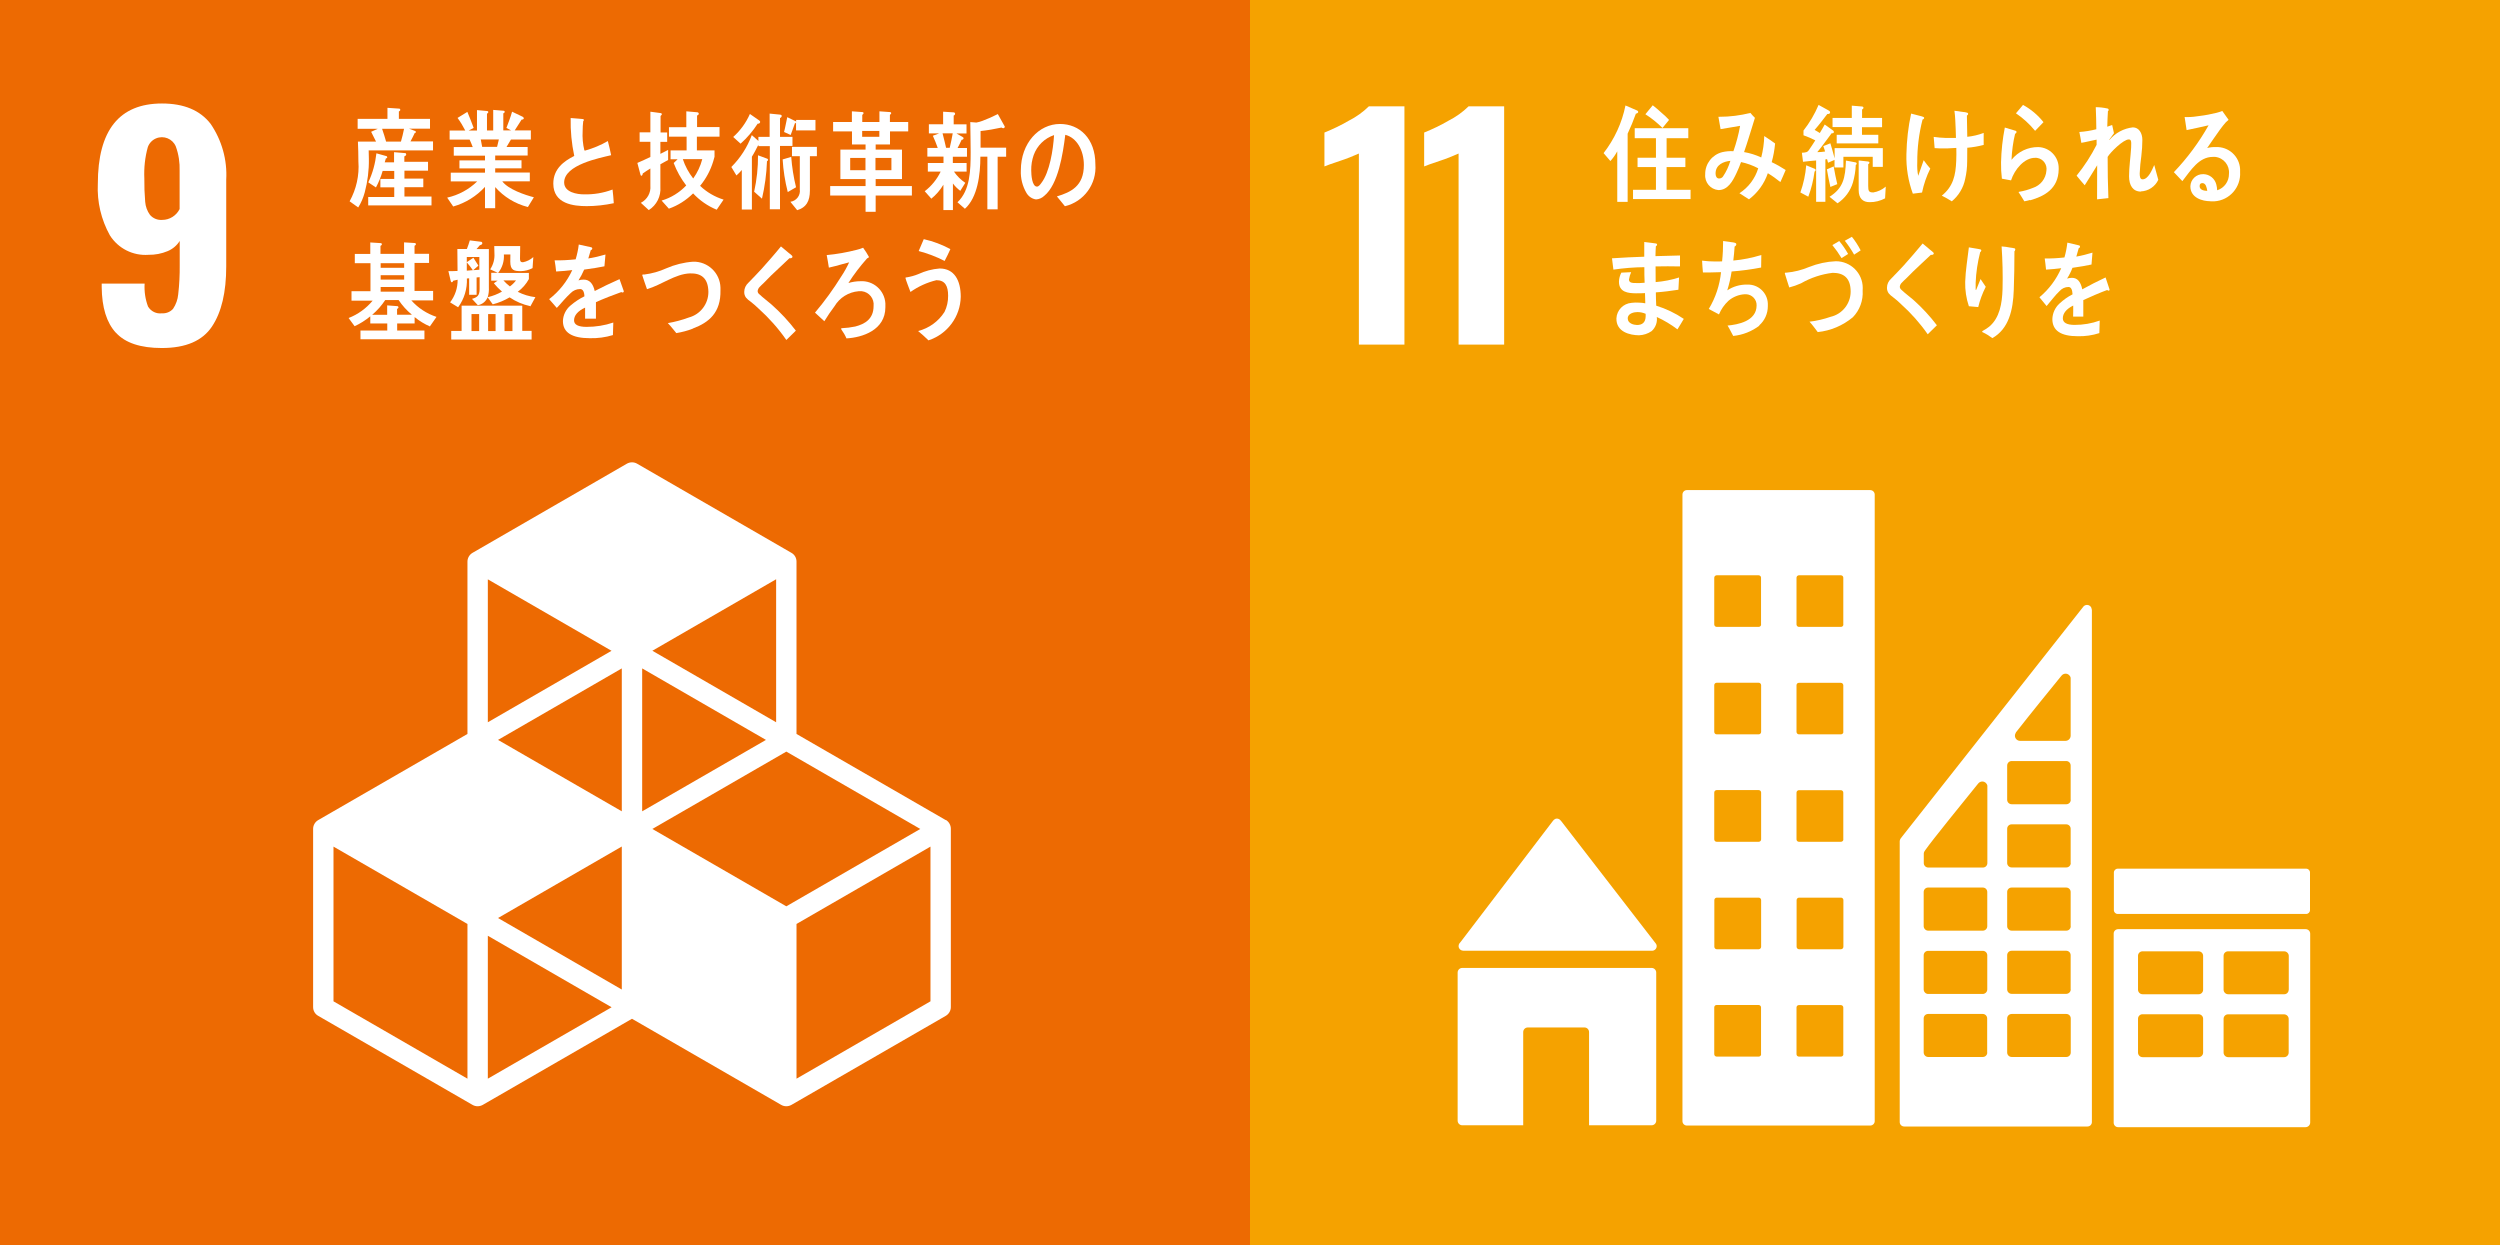
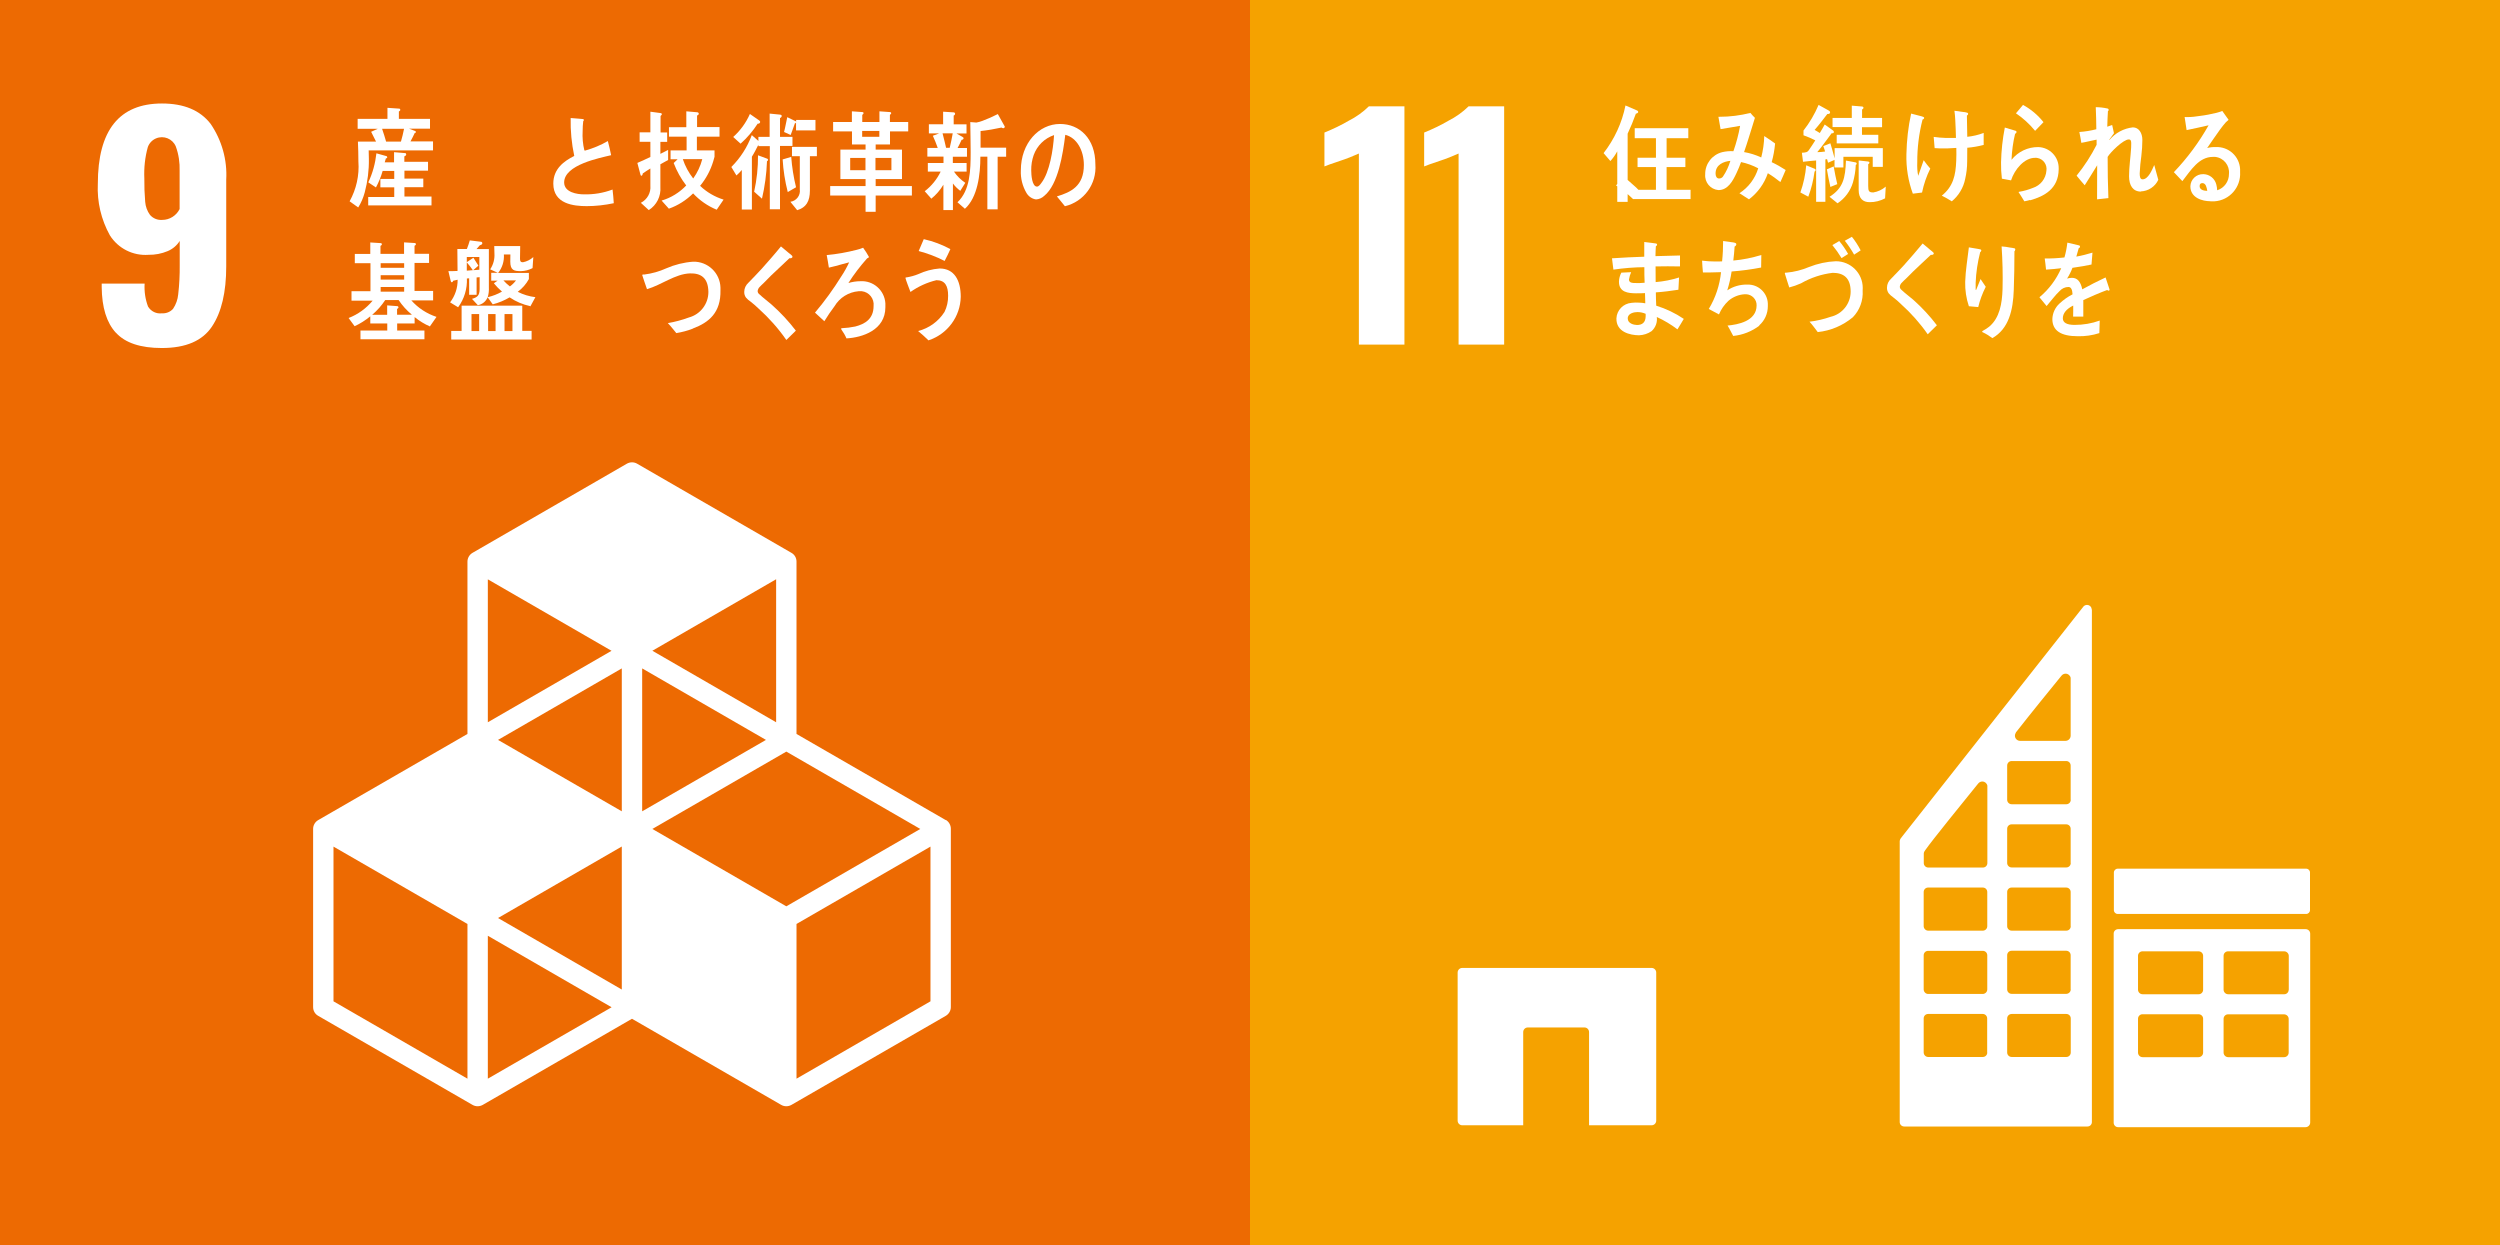
<svg xmlns="http://www.w3.org/2000/svg" id="_レイヤー_1" viewBox="0 0 265 132">
  <rect x="0" y="0" width="265" height="132" fill="#333333" stroke="none" />
  <g id="icon_sdgs02">
    <path id="_パス_449" d="M0-.25h132.5v132.5H0V-.25Z" fill="#ed6a02" />
    <path id="_パス_341" d="M12.29,35.28c-.99-1.07-1.49-2.69-1.51-4.85v-.37h4.55c-.05.83.07,1.66.36,2.43.31.52.89.8,1.48.72.44.03.87-.14,1.17-.47.31-.46.5-.99.55-1.54.12-1.03.17-2.07.16-3.1v-2.56c-.3.48-.75.86-1.28,1.08-.64.27-1.33.4-2.03.39-1.64.12-3.21-.67-4.09-2.06-.93-1.67-1.37-3.56-1.28-5.46,0-5.68,2.27-8.52,6.8-8.52,2.33,0,4.04.72,5.15,2.15,1.19,1.74,1.78,3.82,1.66,5.93v9.2c0,2.72-.5,4.85-1.51,6.36-1.01,1.52-2.78,2.28-5.32,2.28-2.25,0-3.87-.54-4.85-1.61ZM19.04,22.16v-4.03c.03-.89-.1-1.78-.41-2.62-.35-.81-1.28-1.18-2.09-.84-.4.17-.72.5-.87.92-.3,1.08-.42,2.2-.37,3.32-.01.83.02,1.66.09,2.48.04.5.21.98.51,1.39.32.37.8.57,1.3.53.78,0,1.49-.45,1.84-1.15h0Z" fill="#fff" />
    <path id="_パス_342" d="M100.25,86.93l-15.82-9.13v-18.27c0-.39-.2-.74-.54-.93l-16.36-9.45c-.33-.19-.74-.19-1.08,0l-16.36,9.45c-.33.19-.54.55-.54.93v18.27l-15.82,9.13c-.33.19-.54.55-.54.93v18.89c0,.39.2.74.54.93l16.36,9.44c.33.19.74.19,1.08,0l15.82-9.13,15.82,9.13c.33.19.74.19,1.08,0l16.36-9.44c.33-.19.54-.55.54-.93v-18.9c0-.38-.2-.74-.53-.94ZM65.91,104.89l-13.12-7.58,13.12-7.58v15.15ZM81.19,78.43l-13.12,7.57v-15.15l13.12,7.58ZM65.91,86l-13.12-7.57,13.12-7.58v15.15ZM69.15,87.87l14.2-8.2,14.2,8.2-14.2,8.2-14.2-8.2ZM82.27,76.56l-13.12-7.58,13.12-7.58v15.15ZM64.83,68.98l-13.12,7.58v-15.15l13.12,7.58ZM49.55,114.34l-14.2-8.2v-16.4l14.2,8.2v16.4ZM51.71,114.34v-15.15l13.12,7.58-13.12,7.57ZM98.63,106.14l-14.2,8.2v-16.4l14.2-8.2v16.4Z" fill="#fff" />
    <path id="_パス_343" d="M39.08,15.96c0,.3.02.59.02.88.02,1.2-.13,2.4-.44,3.56-.15.56-.38,1.1-.69,1.59l-.91-.65c.71-1.29,1.04-2.75.93-4.22,0-.7-.02-1.41-.05-2.11h1.92c-.17-.35-.34-.7-.52-1.04l.71-.32h-2.14v-1.05h3.16v-1.17l1.17.08c.09,0,.19,0,.19.14,0,.08-.09.15-.15.17v.78h3.3v1.04h-2.22l.63.24c.05.01.09.06.1.11,0,.07-.08.1-.13.11-.15.3-.28.6-.45.89h2.39v.95h-6.84ZM39.03,21.8v-.92h2.76v-1.02h-1.47v-.89h1.47v-.85h-1.23c-.17.61-.41,1.19-.71,1.75l-.81-.54c.46-.97.74-2.01.86-3.08l1.03.29c.06,0,.11.06.12.12,0,.09-.08.13-.15.14-.04.14-.08.28-.12.41h.99v-1.08l1.19.1c.06,0,.1.08.1.14,0,.11-.13.18-.2.2v.58h2.51v.94h-2.5v.84h2v.91h-2v.99h2.87v.94h-6.7ZM40.5,13.65c.14.38.34,1.05.45,1.44-.16.1-.38.07-.5-.08h2.05c.13-.45.24-.9.33-1.36h-2.34Z" fill="#fff" />
-     <path id="_パス_344" d="M55.94,21.94c-1.34-.34-2.54-1.08-3.45-2.11v2.24h-1.08v-2.26c-.91.99-2.07,1.71-3.37,2.08l-.64-.94c1.2-.27,2.3-.86,3.18-1.72h-2.8v-.93h3.63v-.45h-2.71v-.85h2.71v-.5h-3.31v-.91h2.01c-.11-.26-.2-.54-.33-.79h-2.12v-.96h1.66c-.24-.47-.51-.92-.82-1.34l1.04-.64c.23.56.46,1.12.67,1.7l-.54.28h.89v-2.17l1.09.1c.06,0,.1.04.11.09,0,0,0,.01,0,.02,0,.08-.08.15-.14.17v1.78h.66v-2.18l1.11.09c.06,0,.11.06.11.12,0,.08-.1.14-.15.16v1.8h.82l-.49-.26c.21-.57.44-1.13.6-1.72l1.11.53c.07.03.12.09.13.17,0,.13-.17.14-.23.14-.24.39-.49.76-.73,1.14h1.71v.97h-2.11c-.16.27-.31.53-.47.79h2.24v.91h-3.44v.5h2.79v.85h-2.79v.45h3.67v.93h-2.92c.63.85,2.41,1.45,3.35,1.69l-.63,1.03ZM50.96,14.78l.15.79h1.58c.07-.26.13-.54.19-.79h-1.92Z" fill="#fff" />
    <path id="_パス_345" d="M62.19,21.85c-1.37,0-3.54-.22-3.54-2.39,0-1.58,1.15-2.39,2.22-2.93-.28-1.32-.41-2.67-.38-4.02.29.02.58.04.87.07.14.01.29.02.43.04.05.01.1.03.1.1,0,.05-.03.09-.07.13-.04.35-.06.7-.06,1.05-.04.68.02,1.37.18,2.03.02.02.06.03.09.03.84-.24,1.65-.57,2.4-1.01.14.49.24,1,.35,1.5-1.19.29-4.98,1.01-4.98,2.89,0,1.06,1.41,1.26,2.07,1.26,1.04.03,2.08-.14,3.06-.51.06.48.1.96.13,1.45-.95.2-1.92.31-2.89.31Z" fill="#fff" />
    <path id="_パス_346" d="M70,17.38v2.44c.08.98-.4,1.93-1.23,2.45l-.84-.77c.68-.35,1.08-1.07,1.01-1.82v-1.82c-.27.18-.55.33-.81.53,0,.09-.05.24-.14.24-.06,0-.08-.06-.1-.11l-.33-1.25c.46-.2.93-.41,1.38-.63v-1.61h-1.14v-1h1.14v-2.19l1.11.15c.05,0,.1.05.11.1,0,.08-.09.16-.14.2v1.75h.7v1h-.72v1.27l.82-.42v1.07c-.27.16-.55.29-.81.45ZM75.97,22.23c-.95-.39-1.8-.98-2.5-1.73-.73.72-1.6,1.28-2.57,1.62l-.77-.86c1-.29,1.89-.85,2.61-1.6-.56-.72-1-1.52-1.33-2.38l.42-.4h-.75v-.94h1.7v-1.45h-1.87v-1.01h1.84v-1.68l1.16.1c.08,0,.15.06.16.15,0,0,0,.02,0,.02,0,.09-.13.16-.18.18v1.22h2.38v1.02h-2.4v1.45h1.87v.68s-.12.42-.14.49c-.29.95-.76,1.83-1.39,2.59.7.67,1.56,1.17,2.49,1.46l-.73,1.07ZM72.38,16.87c.24.74.62,1.43,1.1,2.05.44-.62.77-1.31.96-2.05h-2.06Z" fill="#fff" />
    <path id="_パス_347" d="M82.68,15.47v6.71h-1.08v-6.69h-1.21v-.15c-.22.43-.43.86-.69,1.27v5.6h-1.07v-4.19c-.18.21-.36.4-.57.58l-.54-.9c.96-.95,1.7-2.11,2.17-3.38l.7.62v-.43h1.19v-2.47l1.11.11c.07.01.17.03.17.14,0,.1-.08.19-.18.22v2h1.32v.96h-1.32ZM80.32,13.1c-.51.79-1.12,1.51-1.82,2.13l-.78-.71c.76-.68,1.36-1.51,1.77-2.44l.99.69c.05.03.09.09.1.15-.01.12-.11.2-.23.19-.01,0-.02,0-.03,0h0ZM81.3,17.11c-.05,1.33-.23,2.66-.53,3.95l-.83-.74c.28-1.27.42-2.57.41-3.86l1,.37s.07.07.07.11c0,.07-.09.14-.13.16h0ZM83.5,20.35c-.29-1.13-.47-2.29-.54-3.45l.91-.27c.08,1.08.25,2.16.51,3.22l-.88.51ZM84.38,13.82v-.84c-.01.06-.07.1-.12.09-.15.41-.29.83-.45,1.24l-.7-.32c.14-.52.22-1.05.34-1.57l.91.44.03.05v-.2h2.05v1.11h-2.06ZM85.85,16.55v3.64c0,1.15-.4,1.81-1.35,2.09l-.72-.89c.64-.09,1.09-.68,1-1.32,0,0,0,0,0,0v-3.51h-.83v-.99h2.64v.99h-.75Z" fill="#fff" />
    <path id="_パス_348" d="M92.82,20.73v1.72h-1.07v-1.72h-3.75v-1.01h3.75v-.74h-2.67v-3.12h2.67v-.55h-1.44v-1.38h-2v-1h1.99v-1.13l1.12.08c.06,0,.12.05.12.11,0,.07-.1.15-.14.19v.75h1.82v-1.13l1.12.08c.06,0,.12.05.13.11,0,.07-.1.15-.14.19v.75h1.94v1h-1.93v1.38h-1.52v.55h2.79v3.12h-2.79v.74h3.84v1.01h-3.83ZM91.74,16.74h-1.62v1.3h1.62v-1.3ZM93.21,13.88h-1.82v.62h1.82v-.62ZM94.49,16.74h-1.69v1.3h1.69v-1.3Z" fill="#fff" />
    <path id="_パス_349" d="M101,16.6v.68s1.46,0,1.46,0v.91h-1.34c.32.47.73.87,1.2,1.19l-.53.85c-.29-.22-.56-.48-.78-.78v2.82h-1.01v-2.69c-.34.57-.77,1.07-1.28,1.48l-.7-.79c.72-.55,1.3-1.27,1.69-2.08h-1.36v-.91h1.66v-.68h-1.71v-.92h1.1c-.16-.44-.32-.87-.52-1.29l.67-.25h-1.09v-.97h1.51v-1.33l1.12.07c.08,0,.14.06.15.14,0,.09-.06.17-.15.2v.93h1.36v.97h-1.06l.66.38c.05.02.09.07.09.12,0,.13-.14.17-.21.17-.13.3-.28.59-.43.87h1v.92h-1.5ZM99.91,14.13c.1.42.36,1.39.44,1.82-.18.09-.51-.36-.69-.28h1.01c.12-.51.23-1.02.32-1.54h-1.08ZM105.75,16.61v5.58h-1.09v-5.58h-.74c0,1.9-.3,4.33-1.64,5.52l-.79-.69c1.35-1.26,1.4-3.4,1.4-5.31,0-1.06-.03-2.13-.04-3.19l.65.05c.22-.04.43-.1.64-.18.56-.21,1.11-.45,1.63-.72l.74,1.33c0,.09-.07.17-.16.17,0,0,0,0,0,0-.07,0-.14-.03-.19-.07-.73.16-1.47.29-2.22.37v1.76h2.71v.96h-.89Z" fill="#fff" />
    <path id="_パス_350" d="M112.88,21.86c-.29-.34-.56-.71-.85-1.04,1.49-.45,2.86-1.09,2.86-3.33,0-1.52-.73-2.89-1.97-3.2-.25,2.03-.75,5.27-2.23,6.47-.24.23-.55.36-.87.38-.42-.06-.79-.31-1.01-.68-.43-.73-.64-1.57-.6-2.41,0-2.88,1.91-4.91,4.15-4.91,2.07,0,3.75,1.54,3.75,4.28.16,2.08-1.21,3.96-3.23,4.44ZM109.57,16.44c-.18.52-.27,1.06-.26,1.61,0,.48.08,1.73.61,1.73.19,0,.35-.23.46-.38.88-1.13,1.26-3.54,1.35-5.08-1.01.34-1.8,1.12-2.16,2.12h0Z" fill="#fff" />
    <path id="_パス_351" d="M45.59,34.61c-.59-.25-1.14-.59-1.64-1v.68h-1.85v.75h2.89v.92h-6.78v-.92h2.84v-.75h-1.8v-.76c-.51.42-1.06.77-1.66,1.05l-.64-.87c.99-.38,1.87-1.02,2.55-1.84h-2.24v-1h2.01v-2.97h-1.66v-.98h1.64v-1.22l1.11.07c.06,0,.12.05.12.12,0,0,0,0,0,0,0,.08-.08.15-.15.17v.85h2.5v-1.22l1.13.07c.07,0,.12.05.13.12h0c0,.08-.09.15-.15.17v.85h1.54v.97h-1.54v2.97h1.97v1h-2.31c.72.81,1.64,1.41,2.67,1.75l-.69.99ZM42.26,31.81h-1.43c-.38.58-.85,1.11-1.38,1.56h1.59v-1l1.07.08c.07,0,.12.05.13.11,0,.08-.07.16-.15.18v.62h1.57c-.54-.45-1.02-.97-1.41-1.56ZM42.84,27.9h-2.49v.49h2.49v-.49ZM42.84,29.17h-2.49v.47h2.49v-.47ZM42.84,30.42h-2.49v.5h2.49v-.5Z" fill="#fff" />
    <path id="_パス_352" d="M56.2,32.45c-.78-.17-1.52-.48-2.18-.93-.56.33-1.16.58-1.79.74l-.54-.75c-.18.44-.57.76-1.04.84l-.62-.67c.54-.16.81-.33.81-1.05v-1.25l-.32.03v1.84h-.79v-1.75l-.24.02c.05,1.09-.28,2.17-.93,3.05l-.85-.52c.53-.69.81-1.53.8-2.4-.15.03-.31.08-.47.11-.02.08-.08.16-.15.16s-.1-.09-.12-.16l-.24-1.02c.32,0,.65,0,.97-.02,0-.78-.02-1.56-.02-2.33h1.01c.12-.3.22-.6.31-.91l1.21.15c.06.01.11.07.12.14,0,.15-.17.21-.26.22-.12.14-.23.27-.36.41h1.31v4.06c.02.35-.02.7-.12,1.04.53-.12,1.04-.32,1.51-.59-.31-.27-.6-.56-.86-.88.13-.1.26-.2.4-.28h-.68v-.83h.7l-.81-.37c.33-.5.49-1.09.45-1.68,0-.26-.01-.53-.02-.79h2.75c0,.44-.02.89-.02,1.33,0,.28.06.39.31.39.41-.08.79-.27,1.1-.55l-.08,1.17c-.38.2-.8.31-1.23.32-.73,0-1.13-.08-1.13-1.01,0-.25.01-.51.01-.76h-.69c.05.71-.17,1.41-.61,1.96h3.26v.65c-.29.53-.69.99-1.18,1.35.58.3,1.22.49,1.87.57l-.54.99ZM47.83,36v-.92h1.1v-2.68h6.43v2.67h.99v.92h-8.52ZM50.81,27.24h-1.33v.55c.23-.16.47-.32.7-.47.18.27.36.56.53.84l-.55.48.65-.05v-1.35ZM49.48,27.81v.88l.64-.05c-.2-.29-.41-.57-.64-.83h0ZM50.79,33.29h-.81v1.8h.81v-1.8ZM52.53,33.29h-.79v1.8h.79v-1.8ZM53.36,29.72c.21.23.44.45.69.64.25-.18.47-.4.65-.64h-1.34ZM54.32,33.29h-.84v1.8h.84v-1.8Z" fill="#fff" />
-     <path id="_パス_353" d="M66.01,31.01c-.05,0-.1-.02-.15-.05-.7.24-2.05.77-2.69,1.07v1.75h-1.15c0-.17,0-.34,0-.54v-.63c-.78.36-1.17.83-1.17,1.35,0,.46.45.69,1.33.69.96,0,1.92-.15,2.83-.46l-.04,1.33c-.79.24-1.61.35-2.44.33-1.9,0-2.86-.6-2.86-1.82.02-.63.31-1.23.8-1.64.45-.39.95-.72,1.48-.98-.02-.51-.18-.77-.46-.77-.38,0-.74.16-1,.43-.26.24-.51.5-.75.77-.36.4-.58.67-.72.8-.18-.2-.45-.51-.81-.93,1.05-.81,1.9-1.87,2.45-3.08-.52.07-1.09.11-1.71.15-.04-.43-.1-.83-.16-1.18.74.01,1.49-.03,2.23-.11.15-.51.27-1.04.33-1.57l1.31.29c.07.01.12.07.12.14s-.05.13-.16.17c-.05.19-.14.49-.26.88.62-.1,1.22-.24,1.82-.42l-.11,1.25c-.53.11-1.25.23-2.15.35-.17.4-.37.78-.6,1.14.18-.06.37-.08.56-.08.59,0,.98.4,1.16,1.21.78-.41,1.66-.83,2.63-1.26l.45,1.27c0,.1-.04.14-.12.14Z" fill="#fff" />
    <path id="_パス_354" d="M73.43,34.84c-.56.22-1.15.37-1.74.47-.3-.36-.58-.73-.9-1.06.76-.13,1.51-.33,2.24-.6,1.22-.33,2.07-1.45,2.06-2.72-.03-1.5-.81-1.98-1.95-1.95-1.57.05-3.03,1.23-4.56,1.67-.05-.16-.5-1.42-.5-1.48,0-.11.14-.07.21-.07.81-.1,1.59-.32,2.34-.66.9-.39,1.86-.63,2.84-.7,1.56-.04,2.86,1.19,2.9,2.75,0,.09,0,.19,0,.28.05,2.36-1.21,3.41-2.92,4.05Z" fill="#fff" />
    <path id="_パス_355" d="M83.34,36.02c-.84-1.21-1.83-2.32-2.93-3.31-.27-.26-.55-.51-.85-.74-.18-.12-.35-.26-.49-.43-.13-.18-.19-.39-.18-.61,0-.37.17-.72.45-.97.47-.5.95-.96,1.41-1.48.68-.77,1.37-1.54,2.03-2.36.28.24.57.47.85.71.12.08.22.17.32.27.03.03.05.07.05.11,0,.16-.21.18-.32.16-.64.61-1.3,1.22-1.95,1.84-.27.26-.53.55-.8.81-.13.13-.27.24-.39.38-.13.12-.21.28-.23.45,0,.14.07.26.18.34.41.39.87.72,1.28,1.08.95.84,1.82,1.77,2.59,2.78-.34.32-.67.66-1,.98Z" fill="#fff" />
    <path id="_パス_356" d="M89.73,35.88c-.14-.33-.32-.64-.53-.93-.02-.03-.04-.07-.05-.1,0-.03.05-.04.07-.06.48-.02.96-.08,1.44-.18,1.01-.26,1.94-.79,1.94-2.17.09-.78-.47-1.48-1.24-1.57-.12-.01-.24-.01-.35,0-1.06.09-2.01.68-2.55,1.59-.39.51-.74,1.04-1.08,1.59-.33-.3-.66-.6-.99-.91,1.02-1.21,1.95-2.49,2.78-3.83.32-.48.6-.98.84-1.5-.26.06-.51.14-.76.2-.46.13-.92.26-1.39.36-.07-.44-.14-.89-.23-1.33,1.08-.1,2.14-.29,3.19-.56.23-.05.45-.13.67-.22.23.31.43.63.61.96,0,.11-.12.15-.18.16-.73.82-1.4,1.69-1.99,2.62.41-.12.84-.19,1.26-.19,1.38-.09,2.57.96,2.66,2.34,0,.14,0,.28,0,.42,0,2.43-2.45,3.21-4.12,3.3Z" fill="#fff" />
    <path id="_パス_357" d="M98.42,36.08c-.36-.34-.72-.69-1.1-.99,1.16-.3,2.16-1.02,2.8-2.03.26-.53.39-1.12.38-1.72,0-1.04-.33-1.64-1.24-1.64-.99.24-1.92.66-2.75,1.25-.07-.17-.53-1.38-.53-1.48,0-.08.1-.07.14-.07.41-.07.82-.18,1.21-.34.71-.33,1.48-.54,2.27-.6,1.56,0,2.24,1.26,2.24,3-.04,2.1-1.41,3.95-3.4,4.61ZM100.13,27.66c-.88-.45-1.8-.8-2.75-1.05.19-.42.36-.84.54-1.26.99.22,1.94.58,2.82,1.06-.19.42-.39.84-.61,1.25h0Z" fill="#fff" />
    <path id="_パス_447" d="M132.5-.25h132.5v132.5h-132.5V-.25Z" fill="#f5a200" />
    <path id="_パス_358" d="M144.05,16.27c-.65.29-1.32.56-2,.78-.87.29-1.43.49-1.66.59v-3.59c.89-.36,1.75-.77,2.57-1.25.79-.4,1.51-.91,2.14-1.53h3.77v25.26h-4.83v-20.27Z" fill="#fff" />
    <path id="_パス_359" d="M154.62,16.27c-.65.29-1.32.56-2,.78-.87.29-1.43.49-1.66.59v-3.59c.89-.36,1.75-.77,2.57-1.25.79-.4,1.51-.91,2.14-1.53h3.77v25.26h-4.83v-20.27Z" fill="#fff" />
-     <path id="_パス_360" d="M155.1,100.78h20.02c.27,0,.49-.22.49-.49,0-.12-.05-.24-.13-.33l-.03-.03-9.96-12.89-.1-.11c-.09-.1-.22-.16-.36-.16-.12,0-.23.05-.32.13l-.06.07-.09.11-9.72,12.75-.15.18c-.05.08-.08.18-.08.27,0,.27.22.49.49.49Z" fill="#fff" />
    <path id="_パス_361" d="M175.06,102.6h-20.06c-.27,0-.49.22-.49.49h0v15.7c0,.27.22.49.49.49h6.46v-9.88c0-.27.22-.49.49-.49h6c.27,0,.49.22.49.49h0v9.88h6.63c.27,0,.49-.22.49-.49v-15.7c0-.27-.22-.49-.49-.49Z" fill="#fff" />
    <path id="_パス_362" d="M244.39,98.49h-19.86c-.26,0-.48.2-.48.47,0,0,0,0,0,0v20.05c0,.26.22.48.48.47h19.86c.26,0,.48-.21.49-.47h0v-20.05c0-.26-.22-.47-.48-.47,0,0,0,0,0,0M233.53,111.58c0,.26-.22.48-.48.48h-5.93c-.27,0-.48-.21-.49-.47h0v-3.61c0-.26.22-.48.49-.47,0,0,0,0,0,0h5.93c.26,0,.48.21.48.47h0v3.61ZM233.53,104.92c0,.26-.22.48-.48.47h-5.93c-.27,0-.48-.21-.49-.47v-3.61c0-.26.22-.48.49-.47h5.93c.26,0,.48.21.48.47v3.61ZM242.6,111.58c0,.26-.22.48-.48.48,0,0,0,0,0,0h-5.93c-.26,0-.48-.21-.49-.47,0,0,0,0,0,0v-3.6c0-.26.22-.48.48-.47,0,0,0,0,0,0h5.93c.26,0,.48.21.49.47,0,0,0,0,0,0v3.6ZM242.6,104.92c0,.26-.22.48-.48.47,0,0,0,0,0,0h-5.93c-.26,0-.48-.21-.49-.47,0,0,0,0,0,0v-3.61c0-.26.22-.48.49-.47h5.93c.26,0,.48.21.49.47h0v3.61Z" fill="#fff" />
-     <path id="_パス_363" d="M198.24,51.95h-19.43c-.26,0-.47.21-.47.48v66.41c0,.26.21.47.47.47h19.43c.26,0,.48-.21.48-.47V52.43c0-.26-.21-.48-.48-.48M186.68,111.74c0,.14-.11.26-.26.26h-4.45c-.14,0-.26-.11-.26-.26h0v-4.96c0-.14.11-.25.25-.25h4.45c.14,0,.26.11.26.25h0v4.96ZM186.68,100.36c0,.14-.11.25-.25.26h-4.45c-.14,0-.25-.11-.26-.25h0v-4.96c0-.14.11-.25.25-.26h4.45c.14,0,.25.11.26.25h0v4.96ZM186.68,88.97c0,.14-.11.26-.26.26h-4.45c-.14,0-.26-.11-.26-.26h0v-4.96c0-.14.11-.26.26-.26h4.45c.14,0,.26.11.26.26v4.96ZM186.68,77.58c0,.14-.11.26-.26.26h-4.45c-.14,0-.26-.11-.26-.26h0v-4.96c0-.14.12-.25.26-.25h4.45c.14,0,.25.11.26.25v4.96ZM186.68,66.2c0,.14-.12.25-.26.25h-4.45c-.14,0-.25-.11-.26-.25v-4.96c0-.14.11-.25.25-.26h4.45c.14,0,.26.11.26.25h0v4.96ZM195.4,111.74c0,.14-.11.26-.26.26h-4.45c-.14,0-.26-.11-.26-.25h0v-4.96c0-.14.11-.25.25-.25h4.45c.14,0,.26.11.26.25h0v4.96ZM195.4,100.36c0,.14-.11.25-.25.26h-4.45c-.14,0-.25-.11-.26-.25h0v-4.96c0-.14.11-.25.25-.26h4.45c.14,0,.26.11.26.25h0v4.96ZM195.4,88.97c0,.14-.11.26-.26.26h-4.45c-.14,0-.26-.11-.26-.25h0v-4.96c0-.14.11-.25.25-.26h4.45c.14,0,.26.11.26.26h0v4.96ZM195.4,77.58c0,.14-.11.26-.26.26h-4.45c-.14,0-.25-.11-.26-.25h0v-4.96c0-.14.11-.25.25-.25,0,0,0,0,0,0h4.45c.14,0,.25.11.26.25h0v4.96ZM195.4,66.2c0,.14-.12.25-.26.25h-4.45c-.14,0-.25-.11-.26-.25h0v-4.96c0-.14.11-.25.25-.26,0,0,0,0,0,0h4.45c.14,0,.26.11.26.25h0v4.96Z" fill="#fff" />
    <path id="_パス_448" d="M224.49,92.08h19.96c.23,0,.41.18.41.41v3.98c0,.23-.18.41-.41.41h-19.97c-.23,0-.41-.18-.41-.41v-3.98c0-.23.19-.41.41-.41Z" fill="#fff" />
    <path id="_パス_364" d="M221.71,64.49c-.06-.22-.26-.37-.49-.37-.1,0-.2.03-.28.09-.01,0-.02.01-.04.02l-.17.21-19.1,24.23-.09.12c-.1.1-.16.24-.17.38v29.77c0,.26.21.47.48.47h19.42c.26,0,.47-.21.47-.47h0v-54.25c0-.07-.02-.14-.05-.2ZM213.67,77.65l.14-.17c1.31-1.68,3.51-4.39,4.58-5.7l.14-.17c.11-.13.26-.2.43-.2.26,0,.48.19.53.44v6.13c0,.29-.23.54-.53.55,0,0-.02,0-.02,0s-.02,0-.02,0h-4.77s-.02,0-.02,0-.02,0-.02,0c-.29-.01-.53-.25-.53-.55,0-.12.04-.23.11-.33ZM210.65,111.57c0,.26-.21.47-.47.47h-5.79c-.26,0-.47-.21-.48-.47h0v-3.62c0-.26.21-.47.47-.47h5.79c.26,0,.47.21.47.47v3.62ZM210.65,104.88c0,.26-.21.47-.47.48h-5.79c-.26,0-.47-.21-.48-.47h0v-3.63c0-.26.21-.47.47-.47h5.8c.26,0,.47.21.47.47h0v3.63ZM210.65,98.18c0,.26-.21.47-.47.47h-5.79c-.26,0-.47-.21-.48-.47h0v-3.63c0-.26.21-.47.47-.47h5.8c.26,0,.47.21.47.47h0v3.63ZM210.66,83.5v7.99c0,.26-.21.47-.47.47h-5.79c-.26,0-.48-.21-.48-.47h0v-1.01c0-.06.02-.12.04-.18,0-.02.02-.04.03-.05.01-.02.03-.04.04-.06.01-.02.04-.05.05-.08.74-1.06,4.08-5.17,5.48-6.9l.14-.17c.11-.13.26-.2.43-.2.26,0,.48.19.53.44v.21ZM219.5,111.57c0,.26-.21.47-.47.47h-5.79c-.26,0-.48-.21-.48-.47h0v-3.62c0-.26.22-.47.48-.47h5.79c.26,0,.47.21.47.47v3.62ZM219.5,104.87c0,.26-.21.47-.47.48h-5.79c-.26,0-.48-.21-.48-.47h0v-3.63c0-.26.21-.47.47-.47h5.79c.26,0,.47.21.47.47v3.63ZM219.5,98.18c0,.26-.21.47-.47.47h-5.79c-.26,0-.48-.21-.48-.47h0v-3.63c0-.26.21-.47.47-.47h5.79c.26,0,.47.21.47.47v3.63ZM219.5,91.48c0,.26-.21.47-.47.47h-5.79c-.26,0-.48-.21-.48-.47h0v-3.63c0-.26.21-.47.47-.47h5.79c.26,0,.47.21.47.47v3.63ZM219.5,84.78c0,.26-.21.47-.47.47h-5.79c-.26,0-.48-.21-.48-.47h0v-3.63c0-.26.21-.48.47-.48h5.79c.26,0,.47.21.47.48v3.63Z" fill="#fff" />
-     <path id="_パス_365" d="M173.4,12.06c-.26.73-.55,1.42-.87,2.11v7.23h-1.1v-5.36c-.2.37-.44.72-.73,1.03l-.72-.84c1.15-1.48,1.95-3.21,2.32-5.05l1.25.54c.06.02.1.08.1.14,0,.13-.18.18-.26.19ZM173.1,21.1v-.98h2.43v-2.41h-1.95v-.99h1.95v-2.07h-2.25v-1.06h5.68v1.06h-2.3v2.07h1.99v.99h-1.99v2.41h2.54v.98h-6.1ZM176.21,13.55c-.55-.54-1.15-1.03-1.8-1.44l.78-.95c.32.24.63.52.94.8.28.23.54.48.79.75l-.7.86Z" fill="#fff" />
+     <path id="_パス_365" d="M173.4,12.06c-.26.73-.55,1.42-.87,2.11v7.23h-1.1v-5.36c-.2.37-.44.72-.73,1.03l-.72-.84c1.15-1.48,1.95-3.21,2.32-5.05l1.25.54c.06.02.1.08.1.14,0,.13-.18.18-.26.19ZM173.1,21.1v-.98h2.43v-2.41h-1.95v-.99h1.95v-2.07h-2.25v-1.06h5.68v1.06h-2.3v2.07h1.99v.99h-1.99v2.41h2.54v.98h-6.1Zc-.55-.54-1.15-1.03-1.8-1.44l.78-.95c.32.24.63.52.94.8.28.23.54.48.79.75l-.7.86Z" fill="#fff" />
    <path id="_パス_366" d="M188.72,19.3c-.42-.34-.86-.66-1.33-.94-.37,1.1-1.07,2.07-2,2.77l-1.01-.65c.95-.61,1.66-1.55,1.99-2.64-.57-.3-1.19-.53-1.82-.66-.14.39-.29.77-.47,1.14-.42.91-.94,1.83-1.93,1.83-.85-.08-1.47-.82-1.4-1.67,0-.01,0-.02,0-.04,0-1.09.74-2.04,1.8-2.31.39-.09.79-.13,1.19-.1.31-.88.55-1.78.71-2.69l-2.07.35-.23-1.31h.11c1.11,0,2.21-.14,3.28-.41.14.18.31.35.48.52-.2.69-.43,1.37-.64,2.07-.17.52-.32,1.04-.51,1.56.63.11,1.24.3,1.82.57.19-.74.3-1.5.32-2.27.39.26.78.51,1.15.79-.06.67-.18,1.33-.36,1.98.51.24,1,.52,1.48.83-.18.42-.36.85-.56,1.28ZM181.85,18.39c0,.28.11.53.37.53.16,0,.32-.07.41-.2.35-.51.61-1.08.79-1.67-.69.06-1.57.39-1.57,1.34h0Z" fill="#fff" />
    <path id="_パス_367" d="M192.34,18.2c-.12.91-.34,1.8-.66,2.65l-.84-.45c.33-.93.54-1.9.62-2.88l.94.39s.07.06.06.11c0,.08-.05.15-.13.17ZM198.51,17.72v-1.1h-3.11v1.13h-.94v-.8l-.69.3c-.03-.12-.07-.26-.1-.38l-.18.03v4.49h-.98v-4.38c-.46.03-.93.09-1.39.14l-.12-.96c.16,0,.32-.02.47-.06.1-.03.19-.1.25-.19.25-.34.47-.71.7-1.06-.4-.21-.82-.39-1.25-.54v-.5c.65-.83,1.19-1.75,1.6-2.72l1.01.56c.08.05.21.1.21.22,0,.19-.18.19-.29.18-.44.57-.87,1.15-1.35,1.69.18.11.36.2.55.33.18-.29.35-.6.52-.9l.88.63c.06.03.09.09.09.16,0,.15-.15.14-.24.14-.51.67-.99,1.37-1.52,2,.28,0,.55-.03.83-.07-.05-.19-.12-.38-.19-.57l.75-.3c.17.53.3,1.06.45,1.6v-1.09h5.11v1.99h-1.05ZM194.02,19.82c-.14-.61-.26-1.24-.37-1.87l.72-.31c.11.63.23,1.26.38,1.88l-.74.3ZM196.71,17.49c-.02.63-.13,1.25-.3,1.86-.27.9-.85,1.68-1.63,2.2l-.85-.69c1.45-.91,1.68-2,1.74-3.84l1.01.19c.07,0,.13.06.13.14,0,.06-.05.12-.11.14h0ZM197.37,13.48v.81h1.73v.91h-4.41v-.91h1.61v-.82h-2.05v-.97h2.04v-1.3l1.09.09c.08,0,.14.06.15.13,0,.08-.07.16-.15.18v.9h2.12v.98h-2.13ZM199.83,21.02c-.51.27-1.08.42-1.66.41-.69,0-1.15-.39-1.15-1.27v-3.15l.99.11c.06.01.15.03.15.12,0,.07-.06.14-.13.16v2.31c0,.55.07.69.54.69.49-.08.94-.29,1.32-.62l-.07,1.22Z" fill="#fff" />
    <path id="_パス_368" d="M203.73,20.41c-.32.05-.65.09-.97.12-.49-1.34-.72-2.76-.68-4.19.03-1.45.19-2.89.5-4.3.29.07.59.15.88.23.13.03.25.06.38.11.06.02.12.05.12.12,0,.09-.09.15-.17.17-.38,1.49-.57,3.02-.56,4.55-.02.48,0,.95.1,1.42.19-.55.38-1.11.58-1.66.22.31.45.61.7.89-.4.8-.69,1.65-.87,2.52ZM208.53,15.64c0,.5,0,.99-.01,1.48,0,.62-.07,1.23-.21,1.84-.18.93-.69,1.78-1.42,2.38-.34-.22-.7-.42-1.06-.6,1.2-.97,1.47-2.13,1.53-3.7.02-.45.02-.9.01-1.36-.58.05-1.17.06-1.75.05-.18,0-.37-.02-.55-.03-.04-.4-.07-.8-.1-1.19.42.06.84.1,1.26.11.37.01.73.01,1.1,0,0-.63-.05-1.24-.07-1.86-.02-.33-.04-.68-.09-1.02.31.05.62.09.93.13.13,0,.26.03.39.07.07.01.14.05.13.14-.01.08-.06.14-.13.17,0,.75.04,1.5.04,2.25.6-.06,1.18-.2,1.74-.41.01.42-.02.85,0,1.27-.56.15-1.14.25-1.72.3h0Z" fill="#fff" />
    <path id="_パス_369" d="M215.18,21.2c-.2.06-.39.1-.6.14-.09-.17-.61-.97-.61-.97,0-.03.04-.04.06-.04.5-.08.98-.22,1.45-.41.81-.26,1.38-.98,1.44-1.83.1-.64-.34-1.25-.98-1.35-.07-.01-.15-.02-.22-.01-1.13-.01-2.17,1.21-2.55,2.39-.32-.06-.65-.13-.97-.18-.07-.57-.1-1.15-.09-1.73.03-1.24.16-2.47.4-3.69l1.13.34c.07.01.11.07.11.14-.01.08-.07.15-.15.18-.22.9-.34,1.83-.38,2.76.69-.86,1.73-1.36,2.83-1.35,1.22.03,2.19,1.04,2.17,2.26,0,.03,0,.06,0,.1-.03,2.07-1.53,2.86-3.03,3.28ZM215.73,13.88c-.59-.72-1.27-1.35-2.04-1.87.26-.29.5-.6.75-.89.84.46,1.58,1.08,2.17,1.83-.3.3-.6.62-.89.92h0Z" fill="#fff" />
    <path id="_パス_370" d="M226.95,20.31c-.87,0-1.27-.66-1.27-1.63s.16-2.01.22-3.02c.01-.15.01-.31.01-.46,0-.22-.03-.42-.26-.42-.56,0-1.91,1.31-2.24,1.85,0,1.44.02,2.92.08,4.37l-1.2.13c0-1.19.01-2.41.01-3.61-.43.73-.89,1.42-1.32,2.12-.3-.32-.57-.68-.86-1.02.82-1.01,1.53-2.11,2.12-3.27v-.55c-.54.1-1.07.25-1.62.34-.07-.39-.12-.77-.21-1.15.61-.04,1.21-.14,1.8-.29,0-.78-.03-1.57-.06-2.34.42,0,.83.05,1.24.14.08.01.13.08.13.16,0,.05-.03.1-.08.12-.03.56-.06,1.1-.07,1.65.17-.05.34-.13.52-.18.07.3.13.59.19.87-.17.22-.33.45-.5.69l.02.03c.62-.75,1.51-1.23,2.48-1.34.65,0,1.01.61,1.01,1.33,0,.57-.04,1.15-.11,1.72-.09.6-.14,1.21-.17,1.82v.03c0,.25.02.61.3.61.6,0,1-.98,1.24-1.52.15.52.29,1.04.43,1.57-.34.73-1.06,1.2-1.86,1.23Z" fill="#fff" />
    <path id="_パス_371" d="M234.29,21.33c-.81,0-2.11-.34-2.11-1.58.02-.73.63-1.31,1.36-1.29.01,0,.03,0,.04,0,.63.02,1.17.45,1.34,1.06.06.21.09.43.1.65.76-.24,1.26-.95,1.25-1.74.09-.9-.56-1.7-1.46-1.8-.08,0-.16-.01-.25,0-1.47,0-2.32,1.4-3.23,2.57-.3-.32-.6-.64-.9-.95,1.43-1.5,2.67-3.17,3.68-4.97-.77.19-1.55.34-2.33.51l-.21-1.39c.1.01.21.02.31.01.43,0,.87-.05,1.29-.12.6-.07,1.2-.19,1.78-.33.21-.05.41-.12.61-.2.23.32.45.62.67.94-.1.08-.2.17-.29.26-.22.25-.44.52-.63.79-.47.64-.9,1.3-1.35,1.94.29-.08.59-.11.9-.1,1.36-.07,2.52.97,2.59,2.33,0,.11,0,.21,0,.32.1,1.61-1.12,3-2.72,3.1-.14,0-.29,0-.43,0ZM233.46,19.41c-.18,0-.3.08-.3.32,0,.44.55.5.81.5-.05-.34-.15-.82-.51-.82h0Z" fill="#fff" />
    <path id="_パス_372" d="M177.82,34.92c-.68-.52-1.42-.96-2.2-1.32.08.56-.13,1.12-.55,1.5-.39.27-.85.42-1.33.44-.97-.01-2.43-.35-2.4-1.79.04-.88.73-1.58,1.61-1.65.26-.03.51-.04.77-.02.23,0,.45.03.68.07,0-.36-.02-.73-.03-1.08-.32.02-.65.02-.98.02-.75-.01-1.8-.08-1.78-1.25.01-.33.1-.65.25-.94l1.04-.05c-.11.25-.19.51-.23.78,0,.36.4.37.61.37.35.02.7,0,1.05-.03-.03-.54-.03-1.1-.03-1.65-1.1.01-2.19.1-3.28.26-.06-.4-.11-.8-.15-1.2,1.14-.07,2.28-.14,3.42-.17,0-.35,0-.71,0-1.07v-.49c.28.04.55.06.82.1.14.02.29.03.43.06.05.01.11.04.11.12,0,.08-.06.14-.13.17-.03.35-.03.69-.04,1.05.87-.03,1.73-.05,2.6-.07v1.16c-.87-.01-1.74-.03-2.59,0,0,.56,0,1.1.01,1.66.84-.07,1.68-.23,2.48-.49l-.07,1.3c-.8.12-1.59.23-2.39.28,0,.47.02.94.04,1.41,1.03.32,2.02.79,2.92,1.4-.22.37-.44.75-.67,1.11ZM174.43,33.26c-.27-.12-.57-.18-.86-.18-.35,0-1.03.13-1.03.67s.63.69.98.7c.54,0,.91-.25.92-.93,0-.08,0-.17,0-.25h0Z" fill="#fff" />
    <path id="_パス_373" d="M186.49,34.52c-.8.61-1.76.99-2.77,1.09-.21-.36-.37-.75-.6-1.1,1.09-.1,3.08-.46,3.08-2.14.02-.63-.49-1.16-1.12-1.18-.05,0-.1,0-.15,0-.63.04-1.23.28-1.71.69-.44.41-.78.9-1.01,1.45l-1.08-.58c.72-1.19,1.16-2.52,1.3-3.9-.38.02-.75.03-1.13.03h-.79c-.03-.42-.08-.83-.09-1.25.47.06.95.09,1.42.09.23,0,.47,0,.7-.01.08-.72.11-1.44.11-2.16.29.04.58.08.87.12.13.01.26.03.39.07.07.02.14.06.14.16-.01.1-.08.19-.18.23-.04.5-.07,1-.14,1.49,1.01-.09,2-.29,2.97-.59l-.02,1.33c-1.03.2-2.08.34-3.13.42-.1.68-.26,1.35-.46,2,.63-.42,1.37-.63,2.12-.61,1.15-.05,2.13.85,2.18,2,0,.1,0,.2,0,.29,0,.78-.33,1.52-.91,2.03Z" fill="#fff" />
    <path id="_パス_374" d="M196.4,33.63c-1.06.88-2.35,1.43-3.72,1.57-.29-.38-.56-.76-.87-1.1.76-.09,1.52-.27,2.24-.52,1.24-.29,2.11-1.39,2.12-2.66,0-1.5-.78-2-1.91-2-1.18.14-2.32.52-3.35,1.11-.4.18-.82.33-1.25.44-.05-.16-.47-1.45-.47-1.49,0-.11.12-.08.18-.08.82-.07,1.63-.28,2.39-.6.91-.36,1.87-.57,2.84-.61,1.57,0,2.85,1.26,2.85,2.83,0,.09,0,.19-.01.28.07,1.05-.31,2.08-1.04,2.83ZM195.21,27.37c-.29-.48-.62-.95-.98-1.39l.73-.43c.36.43.67.89.94,1.37l-.7.44ZM196.54,27c-.29-.52-.62-1.01-.99-1.48l.75-.42c.36.45.67.93.93,1.44l-.69.45Z" fill="#fff" />
    <path id="_パス_375" d="M204.35,35.45c-.82-1.18-1.78-2.26-2.85-3.22-.26-.26-.54-.5-.83-.72-.18-.12-.33-.26-.47-.42-.12-.17-.19-.38-.18-.6,0-.36.16-.7.43-.94.46-.49.93-.94,1.37-1.44.66-.75,1.33-1.5,1.98-2.3.27.23.55.45.82.69.11.08.22.17.31.26.03.03.04.06.05.1,0,.15-.21.18-.31.15-.63.6-1.27,1.18-1.9,1.79-.26.25-.51.53-.78.78-.12.12-.27.23-.38.37-.13.11-.21.27-.23.44,0,.13.07.25.17.33.4.38.84.7,1.25,1.05.92.82,1.77,1.73,2.51,2.71-.33.31-.64.64-.97.95Z" fill="#fff" />
    <path id="_パス_376" d="M209.69,32.55c-.33-.02-.67-.06-.99-.09-.28-.83-.41-1.7-.39-2.58.04-1.23.25-2.45.39-3.66.29.04.59.1.89.15.1.03.24.03.35.07.05.02.08.06.08.12-.01.07-.06.13-.12.17-.27,1.06-.44,2.15-.48,3.25,0,.23,0,.46,0,.68,0,.02,0,.08.03.08s.05-.09.06-.1c.14-.36.28-.71.43-1.06l.55.82c-.35.69-.62,1.41-.8,2.16ZM213.53,26.69c0,1.33-.02,2.7-.07,4.04-.07,2.14-.53,4.13-2.27,5.11-.32-.24-.66-.45-1.02-.62-.03-.01-.06-.01-.06-.06s.05-.08.08-.1c.23-.12.46-.27.66-.43,1.12-.93,1.37-2.46,1.42-3.99.04-1.51,0-3.02-.1-4.52.3.02.6.06.89.12.16.02.32.04.47.08.06.01.1.07.09.13-.01.09-.05.17-.11.23h0Z" fill="#fff" />
    <path id="_パス_377" d="M223.5,30.8c-.05,0-.1-.02-.14-.06-.66.24-1.93.78-2.53,1.07v1.75h-1.08c.01-.17.01-.34.01-.53v-.64c-.73.36-1.1.83-1.1,1.35,0,.46.42.7,1.25.7.91,0,1.81-.15,2.66-.46l-.04,1.33c-.74.24-1.52.35-2.29.33-1.79,0-2.69-.6-2.69-1.82.02-.62.29-1.22.75-1.64.42-.39.88-.72,1.39-.98-.02-.51-.17-.78-.43-.78-.36,0-.7.16-.94.43-.25.24-.49.5-.71.78-.34.4-.55.67-.67.81-.17-.2-.42-.51-.76-.93,1-.83,1.79-1.89,2.31-3.08-.49.07-1.03.11-1.61.15-.04-.43-.09-.83-.14-1.18.7.01,1.4-.03,2.09-.11.15-.52.25-1.04.31-1.57l1.23.29c.07.01.11.07.11.14,0,.07-.05.13-.14.17-.05.19-.13.49-.25.88.58-.1,1.15-.25,1.71-.42l-.1,1.26c-.5.11-1.18.23-2.02.35-.15.4-.34.78-.57,1.14.17-.05.34-.08.52-.08.56,0,.92.4,1.09,1.22.73-.41,1.56-.83,2.47-1.26l.42,1.27c0,.09-.03.14-.11.14Z" fill="#fff" />
  </g>
</svg>